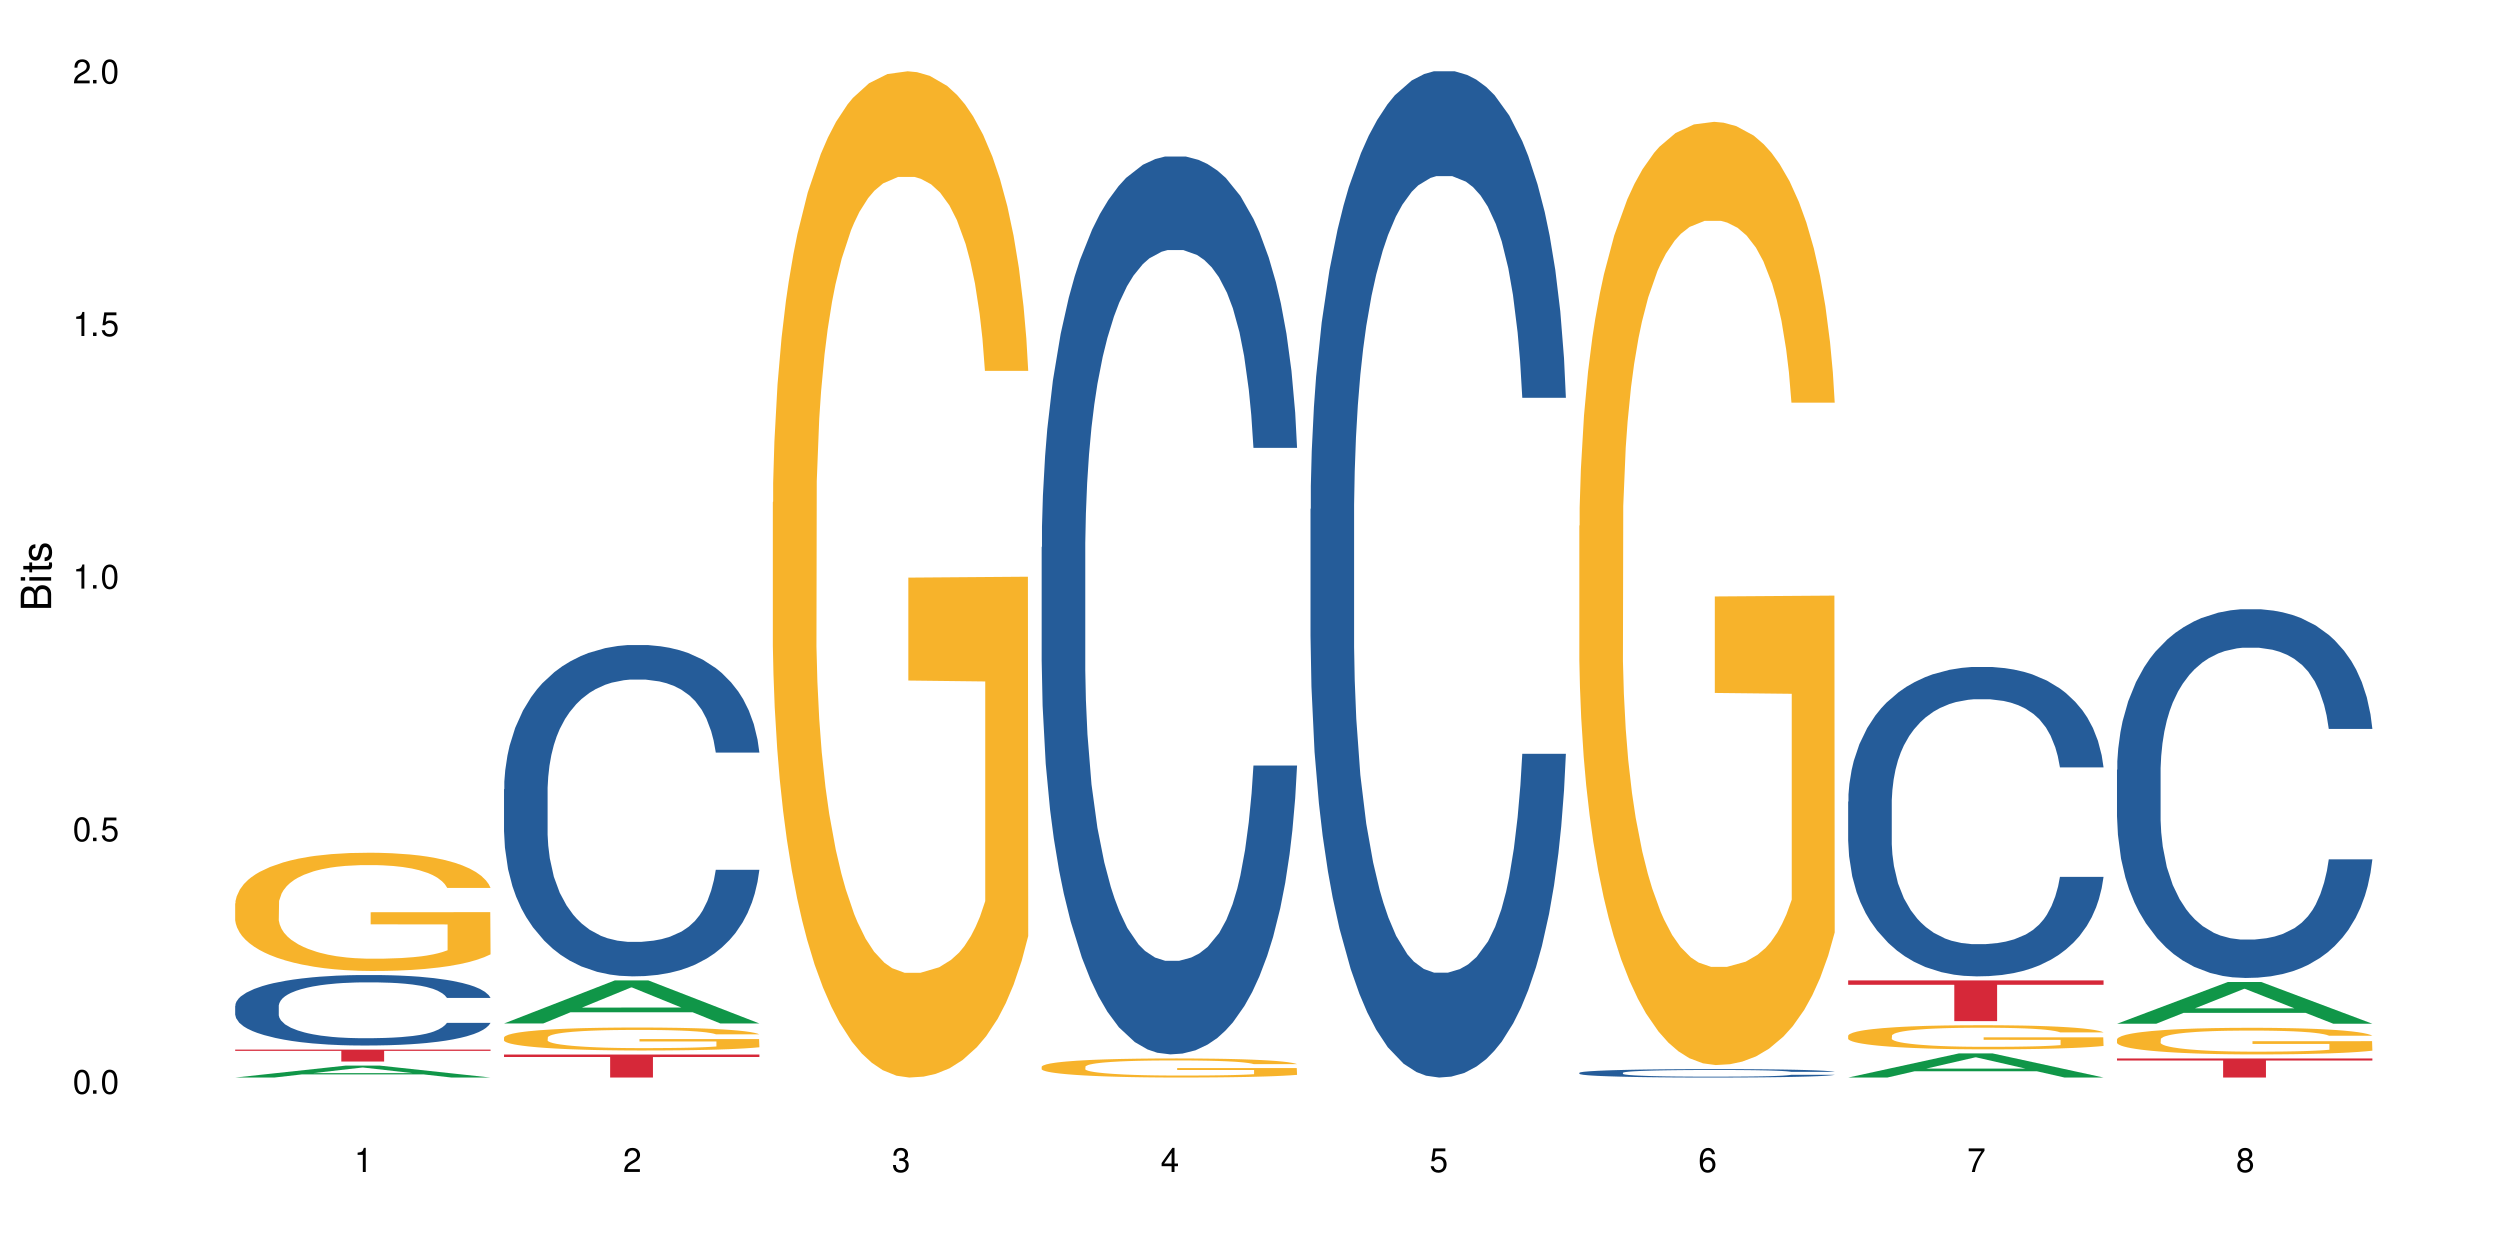
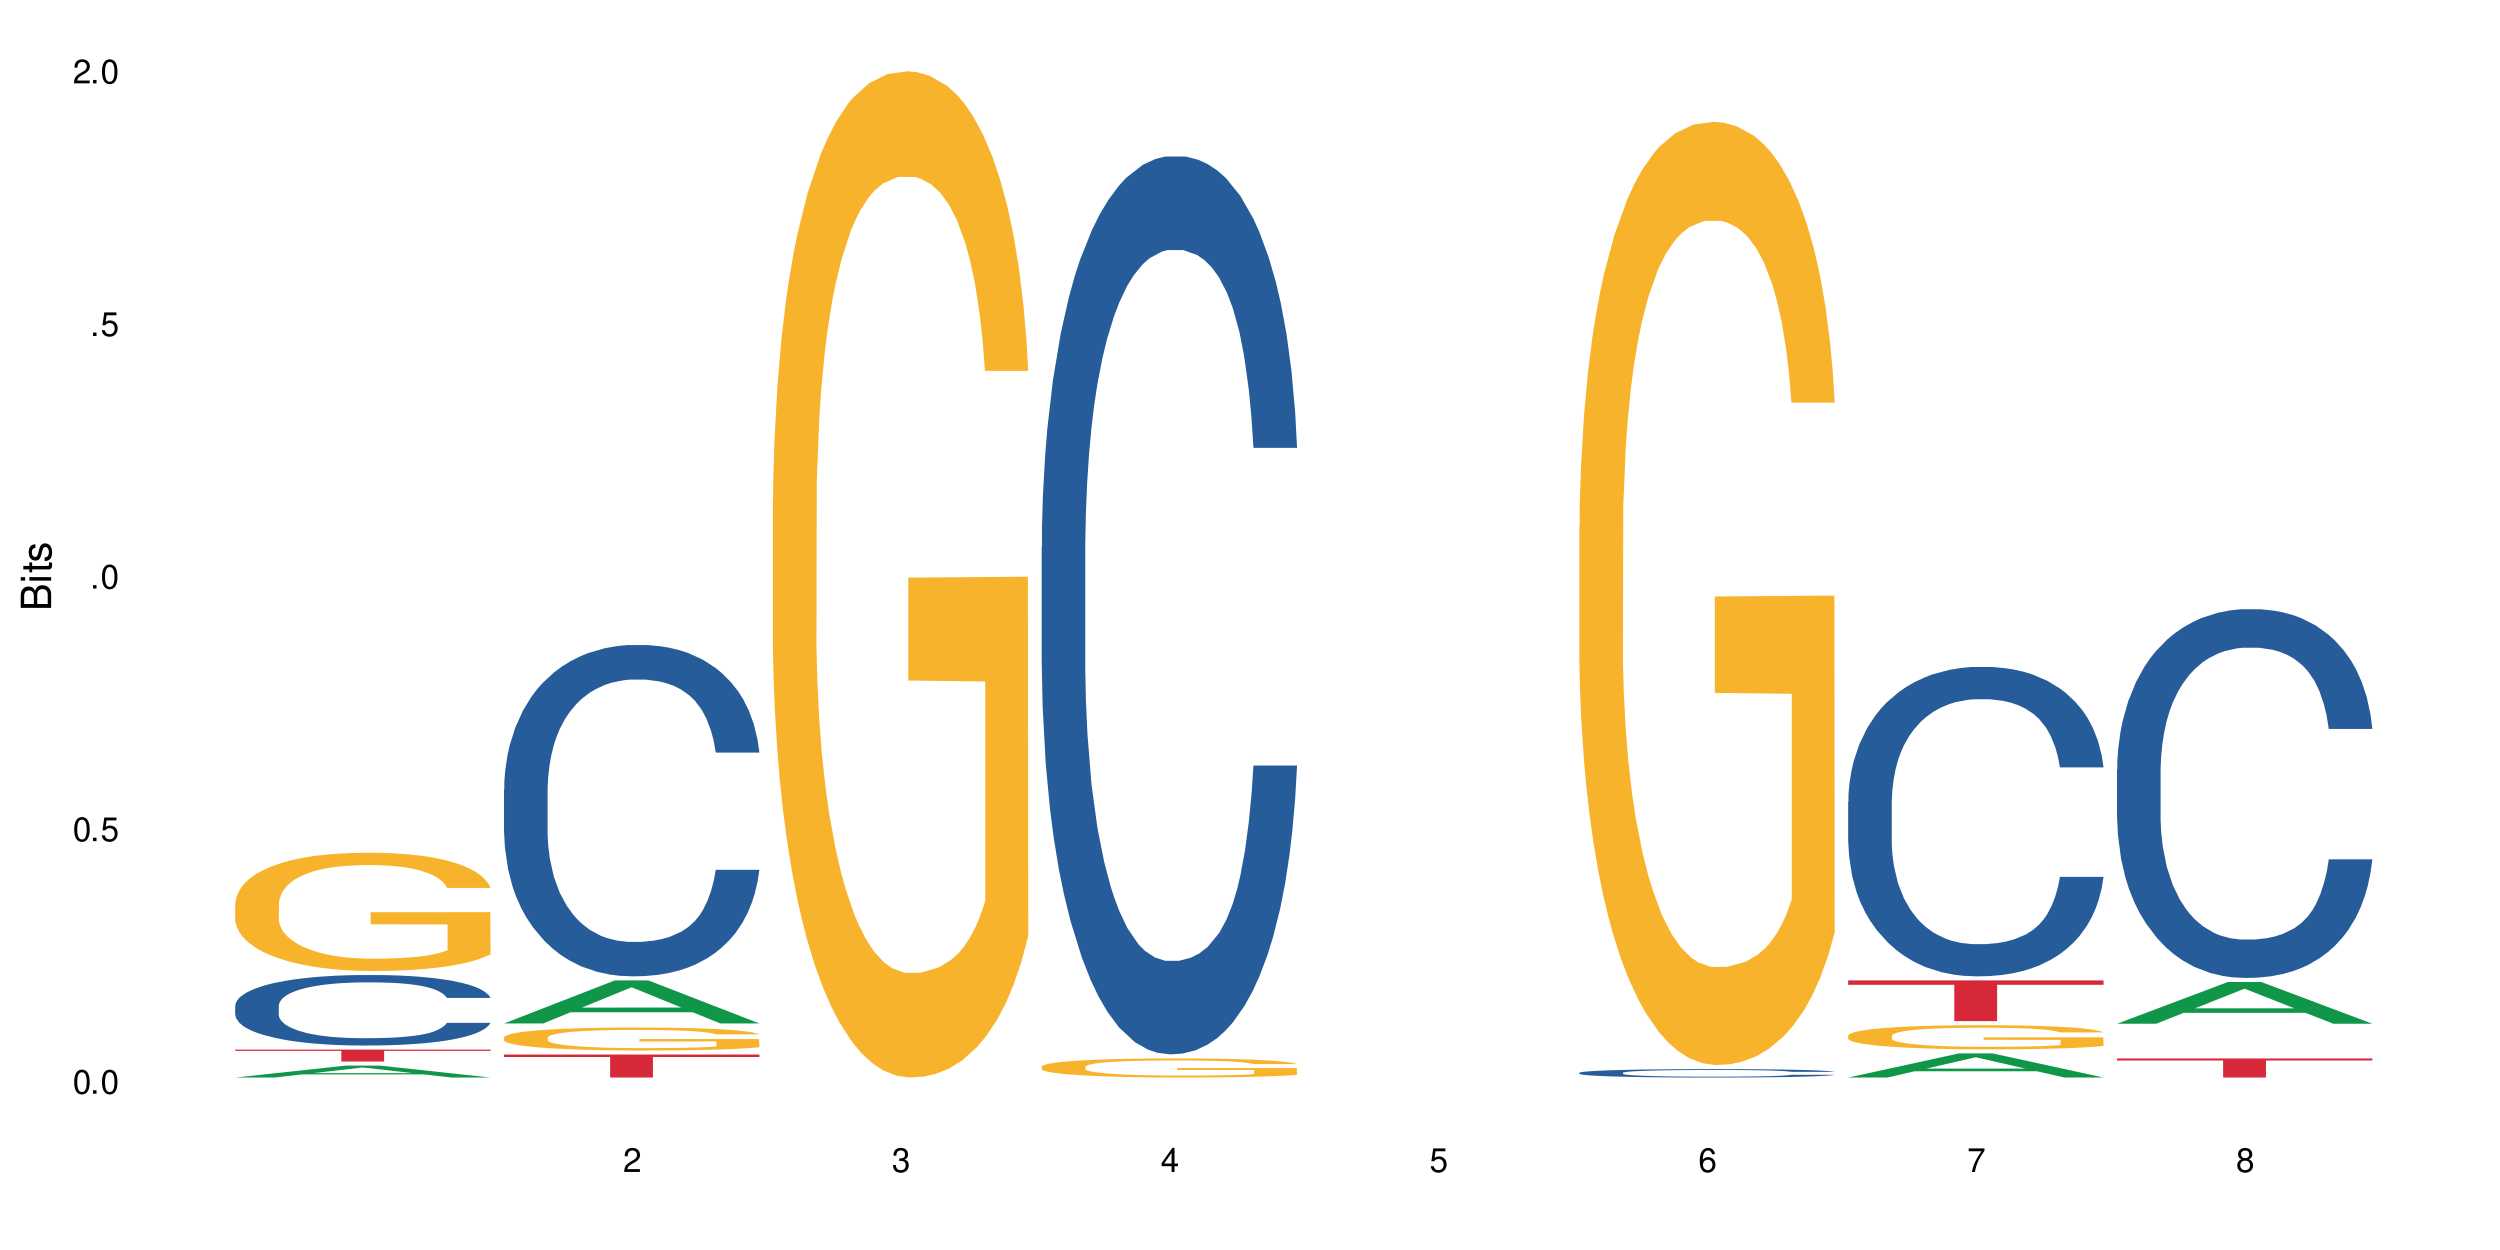
<svg xmlns="http://www.w3.org/2000/svg" xmlns:xlink="http://www.w3.org/1999/xlink" width="720" height="360" viewBox="0 0 720 360">
  <defs>
    <g>
      <g id="glyph-0-0">
</g>
      <g id="glyph-0-1">
        <path d="M 2.641 -6.938 C 2 -6.938 1.422 -6.656 1.078 -6.172 C 0.641 -5.562 0.406 -4.641 0.406 -3.359 C 0.406 -1.016 1.188 0.219 2.641 0.219 C 4.078 0.219 4.859 -1.016 4.859 -3.297 C 4.859 -4.641 4.656 -5.547 4.203 -6.172 C 3.844 -6.656 3.281 -6.938 2.641 -6.938 Z M 2.641 -6.188 C 3.547 -6.188 4 -5.25 4 -3.375 C 4 -1.406 3.562 -0.484 2.625 -0.484 C 1.734 -0.484 1.281 -1.438 1.281 -3.344 C 1.281 -5.25 1.734 -6.188 2.641 -6.188 Z M 2.641 -6.188 " />
      </g>
      <g id="glyph-0-2">
        <path d="M 1.828 -1 L 0.828 -1 L 0.828 0 L 1.828 0 Z M 1.828 -1 " />
      </g>
      <g id="glyph-0-3">
        <path d="M 4.562 -6.797 L 1.062 -6.797 L 0.547 -3.094 L 1.328 -3.094 C 1.719 -3.562 2.047 -3.734 2.578 -3.734 C 3.484 -3.734 4.062 -3.109 4.062 -2.094 C 4.062 -1.125 3.484 -0.531 2.578 -0.531 C 1.828 -0.531 1.375 -0.906 1.188 -1.672 L 0.328 -1.672 C 0.453 -1.109 0.547 -0.844 0.75 -0.594 C 1.125 -0.078 1.828 0.219 2.594 0.219 C 3.969 0.219 4.922 -0.781 4.922 -2.219 C 4.922 -3.562 4.031 -4.484 2.719 -4.484 C 2.25 -4.484 1.859 -4.359 1.469 -4.062 L 1.734 -5.969 L 4.562 -5.969 Z M 4.562 -6.797 " />
      </g>
      <g id="glyph-0-4">
-         <path d="M 2.484 -4.938 L 2.484 0 L 3.328 0 L 3.328 -6.938 L 2.766 -6.938 C 2.469 -5.875 2.281 -5.734 0.984 -5.562 L 0.984 -4.938 Z M 2.484 -4.938 " />
-       </g>
+         </g>
      <g id="glyph-0-5">
        <path d="M 4.859 -0.828 L 1.281 -0.828 C 1.359 -1.406 1.672 -1.781 2.5 -2.281 L 3.469 -2.828 C 4.406 -3.344 4.906 -4.062 4.906 -4.906 C 4.906 -5.484 4.672 -6.031 4.266 -6.406 C 3.859 -6.766 3.375 -6.938 2.719 -6.938 C 1.859 -6.938 1.219 -6.625 0.844 -6.031 C 0.609 -5.672 0.5 -5.234 0.484 -4.531 L 1.328 -4.531 C 1.359 -5.016 1.406 -5.281 1.531 -5.516 C 1.75 -5.938 2.188 -6.203 2.703 -6.203 C 3.469 -6.203 4.031 -5.641 4.031 -4.891 C 4.031 -4.344 3.719 -3.859 3.125 -3.516 L 2.234 -3 C 0.812 -2.172 0.406 -1.531 0.328 -0.016 L 4.859 -0.016 Z M 4.859 -0.828 " />
      </g>
      <g id="glyph-0-6">
        <path d="M 2.125 -3.188 L 2.578 -3.188 C 3.5 -3.188 3.984 -2.766 3.984 -1.922 C 3.984 -1.062 3.469 -0.531 2.594 -0.531 C 1.656 -0.531 1.203 -1 1.156 -2.016 L 0.312 -2.016 C 0.344 -1.453 0.438 -1.094 0.609 -0.781 C 0.953 -0.109 1.625 0.219 2.547 0.219 C 3.953 0.219 4.859 -0.625 4.859 -1.938 C 4.859 -2.828 4.516 -3.297 3.703 -3.594 C 4.344 -3.844 4.656 -4.328 4.656 -5.031 C 4.656 -6.219 3.875 -6.938 2.578 -6.938 C 1.203 -6.938 0.484 -6.172 0.453 -4.703 L 1.297 -4.703 C 1.312 -5.125 1.344 -5.359 1.453 -5.578 C 1.641 -5.969 2.062 -6.203 2.594 -6.203 C 3.344 -6.203 3.797 -5.75 3.797 -5 C 3.797 -4.516 3.609 -4.219 3.25 -4.047 C 3.016 -3.953 2.703 -3.922 2.125 -3.906 Z M 2.125 -3.188 " />
      </g>
      <g id="glyph-0-7">
        <path d="M 3.141 -1.672 L 3.141 0 L 3.984 0 L 3.984 -1.672 L 4.984 -1.672 L 4.984 -2.438 L 3.984 -2.438 L 3.984 -6.938 L 3.359 -6.938 L 0.266 -2.578 L 0.266 -1.672 Z M 3.141 -2.438 L 1 -2.438 L 3.141 -5.5 Z M 3.141 -2.438 " />
      </g>
      <g id="glyph-0-8">
        <path d="M 4.781 -5.125 C 4.609 -6.266 3.891 -6.938 2.844 -6.938 C 2.094 -6.938 1.422 -6.578 1.031 -5.953 C 0.594 -5.266 0.406 -4.422 0.406 -3.172 C 0.406 -2 0.578 -1.25 0.984 -0.641 C 1.359 -0.078 1.953 0.219 2.703 0.219 C 3.984 0.219 4.922 -0.75 4.922 -2.094 C 4.922 -3.375 4.062 -4.281 2.844 -4.281 C 2.172 -4.281 1.641 -4.031 1.281 -3.516 C 1.281 -5.234 1.828 -6.188 2.797 -6.188 C 3.391 -6.188 3.797 -5.797 3.938 -5.125 Z M 2.734 -3.531 C 3.547 -3.531 4.062 -2.953 4.062 -2.031 C 4.062 -1.156 3.484 -0.531 2.703 -0.531 C 1.922 -0.531 1.328 -1.188 1.328 -2.078 C 1.328 -2.938 1.906 -3.531 2.734 -3.531 Z M 2.734 -3.531 " />
      </g>
      <g id="glyph-0-9">
        <path d="M 4.984 -6.797 L 0.438 -6.797 L 0.438 -5.969 L 4.109 -5.969 C 2.5 -3.656 1.828 -2.234 1.328 0 L 2.219 0 C 2.594 -2.172 3.453 -4.047 4.984 -6.094 Z M 4.984 -6.797 " />
      </g>
      <g id="glyph-0-10">
        <path d="M 3.75 -3.656 C 4.469 -4.094 4.688 -4.438 4.688 -5.078 C 4.688 -6.172 3.844 -6.938 2.641 -6.938 C 1.438 -6.938 0.594 -6.172 0.594 -5.094 C 0.594 -4.438 0.812 -4.094 1.516 -3.656 C 0.734 -3.266 0.359 -2.703 0.359 -1.922 C 0.359 -0.656 1.281 0.219 2.641 0.219 C 3.984 0.219 4.922 -0.656 4.922 -1.922 C 4.922 -2.703 4.531 -3.266 3.75 -3.656 Z M 2.641 -6.188 C 3.359 -6.188 3.812 -5.75 3.812 -5.062 C 3.812 -4.406 3.344 -3.984 2.641 -3.984 C 1.922 -3.984 1.453 -4.406 1.453 -5.078 C 1.453 -5.75 1.922 -6.188 2.641 -6.188 Z M 2.641 -3.266 C 3.484 -3.266 4.062 -2.719 4.062 -1.906 C 4.062 -1.078 3.484 -0.531 2.625 -0.531 C 1.797 -0.531 1.219 -1.094 1.219 -1.906 C 1.219 -2.719 1.781 -3.266 2.641 -3.266 Z M 2.641 -3.266 " />
      </g>
      <g id="glyph-1-0">
</g>
      <g id="glyph-1-1">
        <path d="M 0 -0.953 L 0 -4.891 C 0 -5.719 -0.234 -6.344 -0.734 -6.797 C -1.188 -7.234 -1.812 -7.469 -2.5 -7.469 C -3.547 -7.469 -4.188 -7 -4.625 -5.875 C -4.984 -6.688 -5.625 -7.094 -6.531 -7.094 C -7.172 -7.094 -7.734 -6.859 -8.141 -6.391 C -8.562 -5.922 -8.75 -5.344 -8.75 -4.5 L -8.75 -0.953 Z M -4.984 -2.062 L -7.766 -2.062 L -7.766 -4.219 C -7.766 -4.844 -7.688 -5.203 -7.453 -5.5 C -7.219 -5.812 -6.859 -5.969 -6.375 -5.969 C -5.891 -5.969 -5.531 -5.812 -5.297 -5.5 C -5.062 -5.203 -4.984 -4.844 -4.984 -4.219 Z M -0.984 -2.062 L -4 -2.062 L -4 -4.781 C -4 -5.766 -3.438 -6.359 -2.484 -6.359 C -1.547 -6.359 -0.984 -5.766 -0.984 -4.781 Z M -0.984 -2.062 " />
      </g>
      <g id="glyph-1-2">
        <path d="M -6.281 -1.797 L -6.281 -0.797 L 0 -0.797 L 0 -1.797 Z M -8.75 -1.797 L -8.75 -0.797 L -7.484 -0.797 L -7.484 -1.797 Z M -8.75 -1.797 " />
      </g>
      <g id="glyph-1-3">
        <path d="M -6.281 -3.047 L -6.281 -2.016 L -8.016 -2.016 L -8.016 -1.016 L -6.281 -1.016 L -6.281 -0.172 L -5.469 -0.172 L -5.469 -1.016 L -0.719 -1.016 C -0.078 -1.016 0.281 -1.453 0.281 -2.234 C 0.281 -2.5 0.25 -2.719 0.188 -3.047 L -0.641 -3.047 C -0.609 -2.906 -0.594 -2.766 -0.594 -2.562 C -0.594 -2.141 -0.719 -2.016 -1.156 -2.016 L -5.469 -2.016 L -5.469 -3.047 Z M -6.281 -3.047 " />
      </g>
      <g id="glyph-1-4">
        <path d="M -4.531 -5.25 C -5.766 -5.25 -6.469 -4.422 -6.469 -2.969 C -6.469 -1.516 -5.719 -0.562 -4.547 -0.562 C -3.562 -0.562 -3.094 -1.062 -2.734 -2.562 L -2.516 -3.484 C -2.344 -4.188 -2.094 -4.469 -1.641 -4.469 C -1.047 -4.469 -0.641 -3.875 -0.641 -3 C -0.641 -2.453 -0.797 -2 -1.062 -1.75 C -1.25 -1.594 -1.422 -1.531 -1.875 -1.469 L -1.875 -0.406 C -0.422 -0.453 0.281 -1.266 0.281 -2.922 C 0.281 -4.5 -0.5 -5.516 -1.719 -5.516 C -2.656 -5.516 -3.172 -4.984 -3.469 -3.734 L -3.703 -2.766 C -3.891 -1.953 -4.156 -1.609 -4.594 -1.609 C -5.188 -1.609 -5.547 -2.125 -5.547 -2.938 C -5.547 -3.75 -5.203 -4.172 -4.531 -4.203 Z M -4.531 -5.25 " />
      </g>
    </g>
  </defs>
  <rect x="-72" y="-36" width="864" height="432" fill="rgb(100%, 100%, 100%)" fill-opacity="1" />
  <path fill-rule="nonzero" fill="rgb(6.275%, 58.824%, 28.235%)" fill-opacity="1" d="M 67.73 310.328 L 67.809 310.324 L 99.637 306.887 L 109.301 306.887 L 141.281 310.332 L 130.047 310.332 L 122.031 309.434 L 86.906 309.434 L 79.047 310.328 L 67.73 310.328 L 90.285 309.062 L 118.809 309.059 L 104.586 307.449 L 104.43 307.445 L 104.27 307.457 L 90.207 309.059 L 90.285 309.062 Z M 67.73 310.328 " />
  <path fill-rule="nonzero" fill="rgb(14.51%, 36.078%, 60%)" fill-opacity="1" d="M 67.73 289.645 L 67.82 289.625 L 67.82 289.18 L 68.09 288.477 L 68.719 287.586 L 69.344 286.973 L 70.961 285.879 L 73.203 284.82 L 75.535 284.004 L 77.238 283.52 L 78.766 283.148 L 82.262 282.465 L 84.504 282.109 L 86.926 281.797 L 89.887 281.48 L 92.039 281.293 L 96.883 280.996 L 100.469 280.867 L 103.25 280.812 L 109.262 280.812 L 112.848 280.887 L 115.449 280.98 L 118.32 281.129 L 120.742 281.293 L 124.957 281.703 L 128.727 282.223 L 130.43 282.52 L 133.121 283.094 L 135.184 283.652 L 136.617 284.133 L 138.234 284.82 L 139.668 285.656 L 140.746 286.602 L 141.281 287.398 L 128.727 287.398 L 128.098 286.656 L 127.379 286.082 L 126.035 285.32 L 124.688 284.781 L 122.805 284.246 L 121.102 283.891 L 118.77 283.539 L 116.707 283.316 L 114.555 283.148 L 112.488 283.039 L 108.543 282.926 L 103.969 282.926 L 102.266 282.965 L 98.766 283.113 L 96.883 283.242 L 94.191 283.504 L 92.309 283.742 L 90.066 284.113 L 88.539 284.43 L 86.656 284.914 L 85.312 285.34 L 83.785 285.953 L 82.891 286.418 L 82.082 286.938 L 81.363 287.547 L 80.828 288.199 L 80.469 288.883 L 80.289 289.551 L 80.289 292.43 L 80.469 293.098 L 80.918 293.875 L 82.082 295.008 L 83.785 295.992 L 85.762 296.77 L 87.645 297.328 L 88.719 297.59 L 90.156 297.887 L 92.398 298.258 L 95.629 298.629 L 97.512 298.777 L 100.383 298.926 L 103.34 299 L 107.289 299 L 110.785 298.926 L 113.117 298.832 L 115.539 298.684 L 118.859 298.367 L 120.922 298.07 L 122.715 297.719 L 124.062 297.363 L 124.957 297.066 L 126.305 296.492 L 127.379 295.863 L 128.188 295.211 L 128.727 294.582 L 141.281 294.582 L 140.746 295.324 L 139.938 296.047 L 139.129 296.586 L 137.875 297.234 L 136.441 297.812 L 134.375 298.461 L 132.672 298.887 L 130.43 299.352 L 128.367 299.703 L 126.125 300.02 L 122.805 300.391 L 120.652 300.574 L 118.32 300.742 L 115.539 300.891 L 112.043 301.02 L 108.273 301.094 L 104.777 301.113 L 101.008 301.078 L 98.227 301.004 L 94.551 300.836 L 89.977 300.5 L 86.656 300.148 L 84.055 299.797 L 81.812 299.426 L 79.301 298.926 L 76.074 298.109 L 74.098 297.477 L 72.754 296.957 L 71.23 296.234 L 70.152 295.582 L 68.898 294.543 L 68 293.227 L 67.73 292.207 Z M 67.73 289.645 " />
  <path fill-rule="nonzero" fill="rgb(96.863%, 70.196%, 16.863%)" fill-opacity="1" d="M 67.73 260.172 L 67.82 260.141 L 67.82 259.52 L 68.18 258.121 L 69.078 256.191 L 70.242 254.605 L 71.5 253.359 L 72.305 252.707 L 73.652 251.773 L 74.816 251.09 L 77.777 249.691 L 81.543 248.383 L 83.609 247.824 L 85.941 247.293 L 89.258 246.703 L 90.785 246.484 L 95.449 245.988 L 100.738 245.676 L 106.57 245.582 L 109.262 245.613 L 112.938 245.738 L 117.961 246.082 L 120.832 246.391 L 123.074 246.703 L 125.406 247.109 L 128.277 247.73 L 130.969 248.477 L 133.121 249.223 L 135.273 250.156 L 137.066 251.152 L 138.594 252.242 L 139.938 253.547 L 140.746 254.637 L 141.281 255.727 L 128.816 255.727 L 128.098 254.637 L 127.289 253.797 L 125.945 252.77 L 124.598 252.023 L 123.254 251.434 L 120.742 250.625 L 118.59 250.125 L 115.898 249.691 L 113.297 249.41 L 110.336 249.223 L 108.543 249.16 L 103.789 249.16 L 99.484 249.379 L 96.973 249.629 L 95.18 249.875 L 92.668 250.344 L 91.141 250.715 L 90.246 250.965 L 87.555 251.93 L 85.762 252.801 L 84.773 253.391 L 83.52 254.324 L 82.621 255.164 L 81.633 256.41 L 81.098 257.344 L 80.379 259.457 L 80.289 265.059 L 80.559 266.238 L 81.098 267.516 L 81.812 268.637 L 82.891 269.816 L 83.965 270.719 L 85.852 271.934 L 87.465 272.742 L 88.719 273.27 L 91.141 274.109 L 92.129 274.391 L 94.461 274.949 L 96.883 275.387 L 99.844 275.758 L 102.086 275.945 L 105.672 276.102 L 110.246 276.102 L 115.629 275.914 L 119.039 275.664 L 121.371 275.418 L 122.895 275.199 L 124.777 274.855 L 126.125 274.547 L 127.379 274.203 L 128.906 273.676 L 128.906 266.238 L 106.75 266.207 L 106.75 262.723 L 141.195 262.695 L 141.281 274.855 L 139.398 275.695 L 137.066 276.504 L 134.824 277.129 L 132.492 277.656 L 129.176 278.246 L 126.484 278.621 L 122.355 279.059 L 118.59 279.336 L 114.645 279.523 L 111.145 279.617 L 107.02 279.648 L 103.34 279.586 L 99.395 279.398 L 96.254 279.148 L 93.383 278.84 L 90.516 278.434 L 86.926 277.781 L 84.594 277.254 L 82.172 276.598 L 79.75 275.82 L 77.598 274.98 L 76.164 274.328 L 74.727 273.582 L 73.203 272.648 L 71.766 271.59 L 70.691 270.625 L 69.703 269.539 L 68.988 268.512 L 68.27 267.109 L 67.91 265.992 L 67.73 265.027 Z M 67.73 260.172 " />
  <path fill-rule="nonzero" fill="rgb(83.922%, 15.686%, 22.353%)" fill-opacity="1" d="M 67.73 302.277 L 141.281 302.277 L 141.281 302.648 L 110.629 302.648 L 110.629 305.723 L 98.297 305.723 L 98.297 302.652 L 98.117 302.648 L 67.73 302.648 Z M 67.73 302.277 " />
  <path fill-rule="nonzero" fill="rgb(6.275%, 58.824%, 28.235%)" fill-opacity="1" d="M 145.156 294.75 L 145.234 294.738 L 177.059 282.359 L 186.723 282.359 L 218.707 294.762 L 207.469 294.762 L 199.453 291.523 L 164.328 291.523 L 156.469 294.75 L 145.156 294.75 L 167.707 290.184 L 196.23 290.172 L 182.008 284.387 L 181.852 284.375 L 181.695 284.41 L 167.629 290.172 L 167.707 290.184 Z M 145.156 294.75 " />
  <path fill-rule="nonzero" fill="rgb(14.51%, 36.078%, 60%)" fill-opacity="1" d="M 145.156 227.301 L 145.242 227.211 L 145.242 225.121 L 145.512 221.805 L 146.141 217.621 L 146.77 214.742 L 148.383 209.598 L 150.625 204.625 L 152.957 200.789 L 154.664 198.52 L 156.188 196.777 L 159.684 193.547 L 161.93 191.891 L 164.352 190.41 L 167.309 188.926 L 169.461 188.055 L 174.305 186.66 L 177.895 186.047 L 180.676 185.785 L 186.684 185.785 L 190.273 186.137 L 192.875 186.57 L 195.742 187.27 L 198.164 188.055 L 202.383 189.973 L 206.148 192.414 L 207.852 193.809 L 210.543 196.516 L 212.605 199.129 L 214.043 201.398 L 215.656 204.625 L 217.094 208.551 L 218.168 212.996 L 218.707 216.746 L 206.148 216.746 L 205.52 213.258 L 204.805 210.555 L 203.457 206.98 L 202.113 204.449 L 200.23 201.922 L 198.523 200.266 L 196.191 198.605 L 194.129 197.562 L 191.977 196.777 L 189.914 196.254 L 185.969 195.73 L 181.391 195.73 L 179.688 195.902 L 176.191 196.602 L 174.305 197.211 L 171.613 198.434 L 169.73 199.566 L 167.488 201.312 L 165.965 202.793 L 164.082 205.062 L 162.734 207.066 L 161.211 209.945 L 160.312 212.125 L 159.508 214.566 L 158.789 217.445 L 158.25 220.496 L 157.891 223.723 L 157.711 226.863 L 157.711 240.383 L 157.891 243.52 L 158.34 247.184 L 159.508 252.504 L 161.211 257.125 L 163.184 260.789 L 165.066 263.406 L 166.145 264.625 L 167.578 266.023 L 169.82 267.766 L 173.051 269.512 L 174.934 270.207 L 177.805 270.906 L 180.766 271.254 L 184.711 271.254 L 188.211 270.906 L 190.543 270.469 L 192.965 269.773 L 196.281 268.289 L 198.344 266.895 L 200.141 265.238 L 201.484 263.582 L 202.383 262.184 L 203.727 259.48 L 204.805 256.516 L 205.609 253.465 L 206.148 250.5 L 218.707 250.5 L 218.168 253.988 L 217.359 257.387 L 216.555 259.918 L 215.297 262.969 L 213.863 265.672 L 211.801 268.727 L 210.094 270.73 L 207.852 272.91 L 205.789 274.57 L 203.547 276.051 L 200.23 277.797 L 198.074 278.668 L 195.742 279.453 L 192.965 280.152 L 189.465 280.762 L 185.699 281.109 L 182.199 281.195 L 178.434 281.023 L 175.652 280.672 L 171.973 279.891 L 167.398 278.32 L 164.082 276.66 L 161.48 275.004 L 159.238 273.262 L 156.727 270.906 L 153.496 267.07 L 151.523 264.102 L 150.176 261.66 L 148.652 258.262 L 147.574 255.207 L 146.32 250.324 L 145.422 244.133 L 145.156 239.336 Z M 145.156 227.301 " />
  <path fill-rule="nonzero" fill="rgb(96.863%, 70.196%, 16.863%)" fill-opacity="1" d="M 145.156 298.762 L 145.242 298.754 L 145.242 298.633 L 145.602 298.359 L 146.5 297.984 L 147.664 297.68 L 148.922 297.438 L 149.73 297.309 L 151.074 297.129 L 152.242 296.996 L 155.199 296.723 L 158.969 296.469 L 161.031 296.359 L 163.363 296.258 L 166.684 296.141 L 168.207 296.098 L 172.871 296.004 L 178.164 295.941 L 183.992 295.926 L 186.684 295.93 L 190.363 295.953 L 195.387 296.02 L 198.254 296.082 L 200.496 296.141 L 202.828 296.219 L 205.699 296.34 L 208.391 296.488 L 210.543 296.633 L 212.695 296.812 L 214.492 297.008 L 216.016 297.219 L 217.359 297.473 L 218.168 297.684 L 218.707 297.895 L 206.238 297.895 L 205.52 297.684 L 204.715 297.52 L 203.367 297.32 L 202.023 297.176 L 200.676 297.062 L 198.164 296.902 L 196.012 296.809 L 193.32 296.723 L 190.723 296.668 L 187.762 296.633 L 185.969 296.621 L 181.211 296.621 L 176.906 296.66 L 174.395 296.711 L 172.602 296.758 L 170.09 296.848 L 168.566 296.922 L 167.668 296.969 L 164.977 297.156 L 163.184 297.328 L 162.195 297.441 L 160.941 297.625 L 160.043 297.785 L 159.059 298.027 L 158.52 298.211 L 157.801 298.621 L 157.711 299.711 L 157.98 299.941 L 158.52 300.188 L 159.238 300.406 L 160.312 300.637 L 161.391 300.809 L 163.273 301.047 L 164.887 301.203 L 166.145 301.305 L 168.566 301.469 L 169.551 301.523 L 171.883 301.633 L 174.305 301.719 L 177.266 301.789 L 179.508 301.828 L 183.098 301.855 L 187.672 301.855 L 193.055 301.82 L 196.461 301.773 L 198.793 301.723 L 200.32 301.68 L 202.203 301.613 L 203.547 301.555 L 204.805 301.488 L 206.328 301.387 L 206.328 299.941 L 184.172 299.934 L 184.172 299.258 L 218.617 299.25 L 218.707 301.613 L 216.824 301.777 L 214.492 301.934 L 212.25 302.055 L 209.918 302.16 L 206.598 302.273 L 203.906 302.348 L 199.781 302.43 L 196.012 302.484 L 192.066 302.523 L 188.566 302.539 L 184.441 302.547 L 180.766 302.535 L 176.816 302.496 L 173.68 302.449 L 170.809 302.391 L 167.938 302.309 L 164.352 302.184 L 162.016 302.082 L 159.594 301.953 L 157.172 301.801 L 155.02 301.641 L 153.586 301.512 L 152.152 301.367 L 150.625 301.184 L 149.191 300.98 L 148.113 300.793 L 147.129 300.582 L 146.41 300.383 L 145.691 300.109 L 145.332 299.891 L 145.156 299.703 Z M 145.156 298.762 " />
  <path fill-rule="nonzero" fill="rgb(83.922%, 15.686%, 22.353%)" fill-opacity="1" d="M 145.156 303.711 L 218.707 303.711 L 218.707 304.418 L 188.051 304.426 L 188.051 310.332 L 175.719 310.332 L 175.719 304.43 L 175.539 304.418 L 145.156 304.418 Z M 145.156 303.711 " />
  <path fill-rule="nonzero" fill="rgb(96.863%, 70.196%, 16.863%)" fill-opacity="1" d="M 222.578 144.652 L 222.668 144.387 L 222.668 139.094 L 223.027 127.184 L 223.922 110.777 L 225.09 97.277 L 226.344 86.691 L 227.152 81.133 L 228.496 73.195 L 229.664 67.371 L 232.625 55.461 L 236.391 44.348 L 238.453 39.582 L 240.785 35.082 L 244.105 30.055 L 245.629 28.203 L 250.293 23.965 L 255.586 21.32 L 261.418 20.527 L 264.109 20.789 L 267.785 21.848 L 272.809 24.762 L 275.68 27.406 L 277.922 30.055 L 280.254 33.496 L 283.125 38.789 L 285.816 45.141 L 287.969 51.492 L 290.121 59.43 L 291.914 67.902 L 293.438 77.164 L 294.785 88.281 L 295.59 97.543 L 296.129 106.805 L 283.66 106.805 L 282.945 97.543 L 282.137 90.398 L 280.793 81.664 L 279.445 75.312 L 278.102 70.281 L 275.59 63.402 L 273.438 59.168 L 270.746 55.461 L 268.145 53.078 L 265.184 51.492 L 263.391 50.961 L 258.637 50.961 L 254.332 52.816 L 251.82 54.934 L 250.023 57.051 L 247.512 61.02 L 245.988 64.195 L 245.094 66.312 L 242.402 74.516 L 240.605 81.93 L 239.621 86.957 L 238.363 94.898 L 237.469 102.043 L 236.48 112.629 L 235.941 120.57 L 235.227 138.566 L 235.137 186.207 L 235.406 196.262 L 235.941 207.113 L 236.66 216.641 L 237.738 226.699 L 238.812 234.375 L 240.695 244.695 L 242.312 251.578 L 243.566 256.078 L 245.988 263.223 L 246.977 265.605 L 249.309 270.367 L 251.73 274.074 L 254.691 277.25 L 256.934 278.836 L 260.52 280.16 L 265.094 280.16 L 270.477 278.574 L 273.887 276.457 L 276.219 274.34 L 277.742 272.484 L 279.625 269.574 L 280.973 266.926 L 282.227 264.016 L 283.75 259.516 L 283.75 196.262 L 261.598 195.996 L 261.598 166.355 L 296.039 166.09 L 296.129 269.574 L 294.246 276.719 L 291.914 283.602 L 289.672 288.895 L 287.34 293.395 L 284.02 298.422 L 281.328 301.598 L 277.203 305.305 L 273.438 307.688 L 269.488 309.273 L 265.992 310.066 L 261.867 310.332 L 258.188 309.805 L 254.242 308.215 L 251.102 306.098 L 248.23 303.453 L 245.359 300.012 L 241.773 294.453 L 239.441 289.953 L 237.02 284.395 L 234.598 277.777 L 232.445 270.633 L 231.008 265.074 L 229.574 258.723 L 228.051 250.781 L 226.613 241.785 L 225.539 233.578 L 224.551 224.316 L 223.832 215.582 L 223.117 203.672 L 222.758 194.145 L 222.578 185.941 Z M 222.578 144.652 " />
  <path fill-rule="nonzero" fill="rgb(14.51%, 36.078%, 60%)" fill-opacity="1" d="M 300 157.594 L 300.09 157.355 L 300.09 151.684 L 300.359 142.703 L 300.988 131.355 L 301.617 123.555 L 303.23 109.609 L 305.473 96.137 L 307.805 85.738 L 309.508 79.594 L 311.035 74.863 L 314.531 66.121 L 316.773 61.629 L 319.195 57.609 L 322.156 53.594 L 324.309 51.227 L 329.152 47.445 L 332.742 45.793 L 335.52 45.082 L 341.531 45.082 L 345.117 46.027 L 347.719 47.211 L 350.59 49.102 L 353.012 51.227 L 357.227 56.43 L 360.996 63.047 L 362.699 66.828 L 365.391 74.156 L 367.453 81.246 L 368.891 87.391 L 370.504 96.137 L 371.938 106.773 L 373.016 118.828 L 373.555 128.992 L 360.996 128.992 L 360.367 119.539 L 359.648 112.211 L 358.305 102.52 L 356.961 95.664 L 355.074 88.809 L 353.371 84.32 L 351.039 79.828 L 348.977 76.992 L 346.824 74.863 L 344.762 73.445 L 340.812 72.027 L 336.238 72.027 L 334.535 72.5 L 331.035 74.391 L 329.152 76.047 L 326.461 79.355 L 324.578 82.43 L 322.336 87.156 L 320.812 91.176 L 318.926 97.32 L 317.582 102.754 L 316.059 110.555 L 315.16 116.465 L 314.352 123.082 L 313.637 130.883 L 313.098 139.156 L 312.738 147.902 L 312.559 156.41 L 312.559 193.047 L 312.738 201.555 L 313.188 211.484 L 314.352 225.902 L 316.059 238.43 L 318.031 248.355 L 319.914 255.445 L 320.992 258.758 L 322.426 262.539 L 324.668 267.266 L 327.898 271.992 L 329.781 273.883 L 332.652 275.773 L 335.609 276.719 L 339.559 276.719 L 343.055 275.773 L 345.387 274.594 L 347.809 272.703 L 351.129 268.684 L 353.191 264.902 L 354.984 260.41 L 356.332 255.918 L 357.227 252.137 L 358.574 244.812 L 359.648 236.773 L 360.457 228.5 L 360.996 220.465 L 373.555 220.465 L 373.016 229.918 L 372.207 239.137 L 371.402 245.992 L 370.145 254.266 L 368.711 261.594 L 366.645 269.867 L 364.941 275.301 L 362.699 281.211 L 360.637 285.703 L 358.395 289.719 L 355.074 294.445 L 352.922 296.812 L 350.59 298.938 L 347.809 300.828 L 344.312 302.484 L 340.543 303.43 L 337.047 303.664 L 333.277 303.191 L 330.5 302.246 L 326.82 300.121 L 322.246 295.867 L 318.926 291.375 L 316.324 286.883 L 314.082 282.156 L 311.57 275.773 L 308.344 265.375 L 306.371 257.34 L 305.023 250.719 L 303.5 241.5 L 302.422 233.23 L 301.168 219.992 L 300.27 203.211 L 300 190.211 Z M 300 157.594 " />
  <path fill-rule="nonzero" fill="rgb(96.863%, 70.196%, 16.863%)" fill-opacity="1" d="M 300 307.188 L 300.09 307.18 L 300.09 307.082 L 300.449 306.855 L 301.348 306.543 L 302.512 306.285 L 303.77 306.086 L 304.574 305.98 L 305.922 305.828 L 307.086 305.719 L 310.047 305.492 L 313.816 305.281 L 315.879 305.191 L 318.211 305.105 L 321.527 305.012 L 323.055 304.977 L 327.719 304.895 L 333.012 304.844 L 338.84 304.828 L 341.531 304.836 L 345.207 304.855 L 350.23 304.91 L 353.102 304.961 L 355.344 305.012 L 357.676 305.074 L 360.547 305.176 L 363.238 305.297 L 365.391 305.418 L 367.543 305.566 L 369.336 305.73 L 370.863 305.906 L 372.207 306.117 L 373.016 306.293 L 373.555 306.469 L 361.086 306.469 L 360.367 306.293 L 359.559 306.156 L 358.215 305.992 L 356.871 305.871 L 355.523 305.773 L 353.012 305.645 L 350.859 305.562 L 348.168 305.492 L 345.566 305.449 L 342.609 305.418 L 340.812 305.406 L 336.059 305.406 L 331.754 305.441 L 329.242 305.484 L 327.449 305.523 L 324.938 305.598 L 323.414 305.66 L 322.516 305.699 L 319.824 305.855 L 318.031 305.996 L 317.043 306.09 L 315.789 306.242 L 314.891 306.379 L 313.902 306.578 L 313.367 306.73 L 312.648 307.07 L 312.559 307.977 L 312.828 308.168 L 313.367 308.371 L 314.082 308.555 L 315.16 308.746 L 316.234 308.891 L 318.121 309.086 L 319.734 309.215 L 320.992 309.301 L 323.414 309.438 L 324.398 309.484 L 326.73 309.574 L 329.152 309.645 L 332.113 309.703 L 334.355 309.734 L 337.941 309.758 L 342.52 309.758 L 347.898 309.73 L 351.309 309.688 L 353.641 309.648 L 355.164 309.613 L 357.047 309.559 L 358.395 309.508 L 359.648 309.453 L 361.176 309.367 L 361.176 308.168 L 339.02 308.16 L 339.02 307.598 L 373.465 307.594 L 373.555 309.559 L 371.668 309.695 L 369.336 309.824 L 367.094 309.926 L 364.762 310.012 L 361.445 310.105 L 358.754 310.168 L 354.629 310.238 L 350.859 310.281 L 346.914 310.312 L 343.414 310.328 L 339.289 310.332 L 335.609 310.324 L 331.664 310.293 L 328.523 310.254 L 325.656 310.203 L 322.785 310.137 L 319.195 310.031 L 316.863 309.945 L 314.441 309.84 L 312.02 309.715 L 309.867 309.578 L 308.434 309.473 L 306.996 309.352 L 305.473 309.203 L 304.039 309.031 L 302.961 308.875 L 301.973 308.699 L 301.258 308.535 L 300.539 308.309 L 300.18 308.125 L 300 307.969 Z M 300 307.188 " />
-   <path fill-rule="nonzero" fill="rgb(14.51%, 36.078%, 60%)" fill-opacity="1" d="M 377.426 146.621 L 377.516 146.355 L 377.516 140 L 377.781 129.934 L 378.41 117.215 L 379.039 108.477 L 380.652 92.844 L 382.895 77.746 L 385.227 66.09 L 386.934 59.203 L 388.457 53.902 L 391.957 44.102 L 394.199 39.07 L 396.621 34.566 L 399.578 30.062 L 401.734 27.414 L 406.574 23.176 L 410.164 21.32 L 412.945 20.527 L 418.953 20.527 L 422.543 21.586 L 425.145 22.91 L 428.016 25.031 L 430.438 27.414 L 434.652 33.242 L 438.418 40.66 L 440.125 44.898 L 442.812 53.109 L 444.879 61.055 L 446.312 67.945 L 447.926 77.746 L 449.363 89.668 L 450.438 103.176 L 450.977 114.566 L 438.418 114.566 L 437.789 103.973 L 437.074 95.758 L 435.727 84.898 L 434.383 77.215 L 432.5 69.535 L 430.793 64.5 L 428.461 59.469 L 426.398 56.289 L 424.246 53.902 L 422.184 52.316 L 418.238 50.727 L 413.664 50.727 L 411.957 51.254 L 408.461 53.375 L 406.574 55.23 L 403.887 58.938 L 402 62.383 L 399.758 67.68 L 398.234 72.184 L 396.352 79.07 L 395.004 85.164 L 393.48 93.906 L 392.582 100.527 L 391.777 107.945 L 391.059 116.688 L 390.52 125.957 L 390.16 135.762 L 389.98 145.297 L 389.98 186.355 L 390.16 195.895 L 390.609 207.02 L 391.777 223.18 L 393.48 237.219 L 395.453 248.344 L 397.336 256.293 L 398.414 260 L 399.848 264.238 L 402.09 269.535 L 405.32 274.836 L 407.203 276.953 L 410.074 279.074 L 413.035 280.133 L 416.98 280.133 L 420.48 279.074 L 422.812 277.75 L 425.234 275.629 L 428.551 271.125 L 430.613 266.887 L 432.41 261.855 L 433.754 256.82 L 434.652 252.582 L 435.996 244.371 L 437.074 235.363 L 437.879 226.094 L 438.418 217.086 L 450.977 217.086 L 450.438 227.684 L 449.633 238.012 L 448.824 245.695 L 447.566 254.969 L 446.133 263.18 L 444.07 272.449 L 442.367 278.543 L 440.125 285.168 L 438.059 290.199 L 435.816 294.703 L 432.5 300 L 430.348 302.648 L 428.016 305.035 L 425.234 307.152 L 421.734 309.008 L 417.969 310.066 L 414.469 310.332 L 410.703 309.801 L 407.922 308.742 L 404.242 306.359 L 399.668 301.59 L 396.352 296.559 L 393.75 291.523 L 391.508 286.227 L 388.996 279.074 L 385.766 267.418 L 383.793 258.41 L 382.449 250.992 L 380.922 240.664 L 379.848 231.391 L 378.59 216.555 L 377.695 197.746 L 377.426 183.18 Z M 377.426 146.621 " />
  <path fill-rule="nonzero" fill="rgb(14.51%, 36.078%, 60%)" fill-opacity="1" d="M 454.848 308.961 L 454.938 308.957 L 454.938 308.906 L 455.207 308.82 L 455.836 308.715 L 456.461 308.641 L 458.078 308.508 L 460.32 308.383 L 462.652 308.285 L 464.355 308.227 L 465.879 308.184 L 469.379 308.102 L 471.621 308.059 L 474.043 308.02 L 477.004 307.984 L 479.156 307.961 L 484 307.926 L 487.586 307.91 L 490.367 307.902 L 496.379 307.902 L 499.965 307.91 L 502.566 307.922 L 505.438 307.941 L 507.859 307.961 L 512.074 308.008 L 515.844 308.07 L 517.547 308.105 L 520.238 308.176 L 522.301 308.242 L 523.734 308.301 L 525.352 308.383 L 526.785 308.484 L 527.863 308.598 L 528.398 308.691 L 515.844 308.691 L 515.215 308.602 L 514.496 308.535 L 513.152 308.441 L 511.805 308.379 L 509.922 308.312 L 508.219 308.273 L 505.887 308.23 L 503.824 308.203 L 501.672 308.184 L 499.605 308.168 L 495.66 308.156 L 491.086 308.156 L 489.383 308.16 L 485.883 308.18 L 484 308.195 L 481.309 308.227 L 479.426 308.254 L 477.184 308.297 L 475.656 308.336 L 473.773 308.395 L 472.43 308.445 L 470.902 308.52 L 470.008 308.574 L 469.199 308.637 L 468.48 308.711 L 467.945 308.785 L 467.586 308.867 L 467.406 308.949 L 467.406 309.293 L 467.586 309.375 L 468.035 309.465 L 469.199 309.602 L 470.902 309.719 L 472.879 309.812 L 474.762 309.879 L 475.836 309.91 L 477.273 309.945 L 479.516 309.992 L 482.742 310.035 L 484.629 310.051 L 487.496 310.07 L 490.457 310.078 L 494.406 310.078 L 497.902 310.07 L 500.234 310.059 L 502.656 310.043 L 505.977 310.004 L 508.039 309.969 L 509.832 309.926 L 511.18 309.883 L 512.074 309.848 L 513.422 309.781 L 514.496 309.703 L 515.305 309.625 L 515.844 309.551 L 528.398 309.551 L 527.863 309.641 L 527.055 309.727 L 526.246 309.789 L 524.992 309.867 L 523.555 309.938 L 521.492 310.016 L 519.789 310.066 L 517.547 310.121 L 515.484 310.164 L 513.242 310.203 L 509.922 310.246 L 507.77 310.27 L 505.438 310.289 L 502.656 310.305 L 499.16 310.32 L 495.391 310.332 L 491.895 310.332 L 488.125 310.328 L 485.344 310.32 L 481.668 310.301 L 477.094 310.258 L 473.773 310.219 L 471.172 310.176 L 468.93 310.129 L 466.418 310.07 L 463.191 309.973 L 461.215 309.898 L 459.871 309.836 L 458.348 309.75 L 457.27 309.672 L 456.016 309.547 L 455.117 309.387 L 454.848 309.266 Z M 454.848 308.961 " />
  <path fill-rule="nonzero" fill="rgb(96.863%, 70.196%, 16.863%)" fill-opacity="1" d="M 454.848 151.438 L 454.938 151.191 L 454.938 146.227 L 455.297 135.066 L 456.191 119.684 L 457.359 107.031 L 458.613 97.109 L 459.422 91.898 L 460.77 84.457 L 461.934 78.996 L 464.895 67.832 L 468.66 57.414 L 470.723 52.949 L 473.055 48.73 L 476.375 44.02 L 477.898 42.281 L 482.562 38.312 L 487.855 35.832 L 493.688 35.086 L 496.379 35.336 L 500.055 36.328 L 505.078 39.055 L 507.949 41.535 L 510.191 44.02 L 512.523 47.242 L 515.395 52.203 L 518.086 58.16 L 520.238 64.113 L 522.391 71.555 L 524.184 79.492 L 525.711 88.176 L 527.055 98.598 L 527.863 107.277 L 528.398 115.961 L 515.934 115.961 L 515.215 107.277 L 514.406 100.582 L 513.062 92.395 L 511.715 86.441 L 510.371 81.727 L 507.859 75.277 L 505.707 71.309 L 503.016 67.832 L 500.414 65.602 L 497.453 64.113 L 495.66 63.617 L 490.906 63.617 L 486.602 65.352 L 484.09 67.336 L 482.297 69.32 L 479.785 73.043 L 478.258 76.02 L 477.363 78.004 L 474.672 85.695 L 472.879 92.641 L 471.891 97.355 L 470.633 104.797 L 469.738 111.496 L 468.75 121.422 L 468.211 128.863 L 467.496 145.73 L 467.406 190.387 L 467.676 199.816 L 468.211 209.984 L 468.93 218.918 L 470.008 228.344 L 471.082 235.539 L 472.965 245.215 L 474.582 251.664 L 475.836 255.883 L 478.258 262.578 L 479.246 264.812 L 481.578 269.277 L 484 272.75 L 486.961 275.73 L 489.203 277.219 L 492.789 278.457 L 497.363 278.457 L 502.746 276.969 L 506.156 274.984 L 508.488 273 L 510.012 271.262 L 511.895 268.535 L 513.242 266.055 L 514.496 263.324 L 516.023 259.105 L 516.023 199.816 L 493.867 199.566 L 493.867 171.781 L 528.309 171.531 L 528.398 268.535 L 526.516 275.23 L 524.184 281.684 L 521.941 286.645 L 519.609 290.863 L 516.289 295.574 L 513.602 298.551 L 509.473 302.027 L 505.707 304.258 L 501.758 305.746 L 498.262 306.492 L 494.137 306.738 L 490.457 306.242 L 486.512 304.754 L 483.371 302.77 L 480.5 300.289 L 477.633 297.062 L 474.043 291.855 L 471.711 287.637 L 469.289 282.426 L 466.867 276.227 L 464.715 269.527 L 463.281 264.316 L 461.844 258.363 L 460.32 250.922 L 458.883 242.484 L 457.809 234.793 L 456.82 226.113 L 456.102 217.926 L 455.387 206.762 L 455.027 197.828 L 454.848 190.141 Z M 454.848 151.438 " />
  <path fill-rule="nonzero" fill="rgb(6.275%, 58.824%, 28.235%)" fill-opacity="1" d="M 532.27 310.324 L 532.352 310.32 L 564.176 303.379 L 573.84 303.379 L 605.824 310.332 L 594.586 310.332 L 586.57 308.516 L 551.445 308.516 L 543.586 310.324 L 532.27 310.324 L 554.824 307.766 L 583.348 307.758 L 569.125 304.512 L 568.969 304.508 L 568.812 304.527 L 554.746 307.758 L 554.824 307.766 Z M 532.27 310.324 " />
  <path fill-rule="nonzero" fill="rgb(14.51%, 36.078%, 60%)" fill-opacity="1" d="M 532.27 230.867 L 532.359 230.785 L 532.359 228.828 L 532.629 225.734 L 533.258 221.824 L 533.887 219.137 L 535.5 214.332 L 537.742 209.691 L 540.074 206.105 L 541.777 203.988 L 543.305 202.359 L 546.801 199.348 L 549.043 197.797 L 551.465 196.414 L 554.426 195.031 L 556.578 194.215 L 561.422 192.91 L 565.012 192.344 L 567.793 192.098 L 573.801 192.098 L 577.391 192.422 L 579.992 192.832 L 582.859 193.48 L 585.281 194.215 L 589.5 196.008 L 593.266 198.289 L 594.969 199.59 L 597.66 202.117 L 599.723 204.559 L 601.16 206.676 L 602.773 209.691 L 604.207 213.355 L 605.285 217.508 L 605.824 221.012 L 593.266 221.012 L 592.637 217.754 L 591.922 215.227 L 590.574 211.891 L 589.23 209.527 L 587.344 207.164 L 585.641 205.617 L 583.309 204.07 L 581.246 203.094 L 579.094 202.359 L 577.031 201.871 L 573.082 201.383 L 568.508 201.383 L 566.805 201.547 L 563.305 202.195 L 561.422 202.766 L 558.73 203.906 L 556.848 204.965 L 554.605 206.594 L 553.082 207.98 L 551.199 210.098 L 549.852 211.969 L 548.328 214.656 L 547.43 216.695 L 546.621 218.977 L 545.906 221.664 L 545.367 224.512 L 545.008 227.527 L 544.828 230.457 L 544.828 243.082 L 545.008 246.016 L 545.457 249.434 L 546.621 254.402 L 548.328 258.719 L 550.301 262.141 L 552.184 264.586 L 553.262 265.723 L 554.695 267.027 L 556.938 268.656 L 560.168 270.285 L 562.051 270.938 L 564.922 271.59 L 567.883 271.914 L 571.828 271.914 L 575.324 271.59 L 577.656 271.18 L 580.078 270.531 L 583.398 269.145 L 585.461 267.844 L 587.254 266.293 L 588.602 264.746 L 589.5 263.445 L 590.844 260.918 L 591.922 258.148 L 592.727 255.301 L 593.266 252.531 L 605.824 252.531 L 605.285 255.789 L 604.477 258.965 L 603.672 261.328 L 602.414 264.176 L 600.98 266.703 L 598.918 269.551 L 597.211 271.426 L 594.969 273.461 L 592.906 275.008 L 590.664 276.395 L 587.344 278.023 L 585.191 278.836 L 582.859 279.57 L 580.078 280.223 L 576.582 280.793 L 572.816 281.117 L 569.316 281.199 L 565.551 281.035 L 562.77 280.711 L 559.09 279.977 L 554.516 278.512 L 551.199 276.965 L 548.598 275.418 L 546.355 273.789 L 543.844 271.59 L 540.613 268.004 L 538.641 265.234 L 537.293 262.957 L 535.77 259.777 L 534.691 256.93 L 533.438 252.367 L 532.539 246.586 L 532.27 242.105 Z M 532.27 230.867 " />
  <path fill-rule="nonzero" fill="rgb(96.863%, 70.196%, 16.863%)" fill-opacity="1" d="M 532.27 298.238 L 532.359 298.23 L 532.359 298.105 L 532.719 297.816 L 533.617 297.426 L 534.781 297.102 L 536.039 296.848 L 536.844 296.711 L 538.191 296.523 L 539.355 296.383 L 542.316 296.098 L 546.086 295.828 L 548.148 295.715 L 550.48 295.609 L 553.797 295.488 L 555.324 295.441 L 559.988 295.34 L 565.281 295.277 L 571.109 295.258 L 573.801 295.266 L 577.48 295.289 L 582.5 295.359 L 585.371 295.422 L 587.613 295.488 L 589.945 295.57 L 592.816 295.695 L 595.508 295.848 L 597.66 296 L 599.812 296.191 L 601.609 296.395 L 603.133 296.617 L 604.477 296.883 L 605.285 297.105 L 605.824 297.328 L 593.355 297.328 L 592.637 297.105 L 591.832 296.934 L 590.484 296.727 L 589.141 296.574 L 587.793 296.453 L 585.281 296.285 L 583.129 296.184 L 580.438 296.098 L 577.836 296.039 L 574.879 296 L 573.082 295.988 L 568.328 295.988 L 564.023 296.031 L 561.512 296.082 L 559.719 296.133 L 557.207 296.23 L 555.684 296.305 L 554.785 296.355 L 552.094 296.555 L 550.301 296.73 L 549.312 296.852 L 548.059 297.043 L 547.16 297.215 L 546.176 297.469 L 545.637 297.66 L 544.918 298.09 L 544.828 299.234 L 545.098 299.477 L 545.637 299.734 L 546.355 299.965 L 547.43 300.207 L 548.508 300.391 L 550.391 300.637 L 552.004 300.805 L 553.262 300.91 L 555.684 301.082 L 556.668 301.141 L 559 301.254 L 561.422 301.344 L 564.383 301.418 L 566.625 301.457 L 570.215 301.488 L 574.789 301.488 L 580.168 301.449 L 583.578 301.398 L 585.91 301.348 L 587.434 301.305 L 589.32 301.234 L 590.664 301.172 L 591.922 301.102 L 593.445 300.992 L 593.445 299.477 L 571.289 299.469 L 571.289 298.758 L 605.734 298.75 L 605.824 301.234 L 603.941 301.406 L 601.609 301.57 L 599.363 301.699 L 597.031 301.809 L 593.715 301.926 L 591.023 302.004 L 586.898 302.094 L 583.129 302.148 L 579.184 302.188 L 575.684 302.207 L 571.559 302.215 L 567.883 302.199 L 563.934 302.164 L 560.797 302.113 L 557.926 302.047 L 555.055 301.965 L 551.465 301.832 L 549.133 301.723 L 546.711 301.59 L 544.289 301.434 L 542.137 301.262 L 540.703 301.129 L 539.266 300.977 L 537.742 300.785 L 536.309 300.566 L 535.23 300.371 L 534.246 300.148 L 533.527 299.938 L 532.809 299.652 L 532.449 299.426 L 532.27 299.227 Z M 532.27 298.238 " />
  <path fill-rule="nonzero" fill="rgb(83.922%, 15.686%, 22.353%)" fill-opacity="1" d="M 532.27 282.363 L 605.824 282.363 L 605.824 283.617 L 575.168 283.629 L 575.168 294.094 L 562.836 294.094 L 562.836 283.641 L 562.656 283.617 L 532.27 283.617 Z M 532.27 282.363 " />
  <path fill-rule="nonzero" fill="rgb(6.275%, 58.824%, 28.235%)" fill-opacity="1" d="M 609.695 294.832 L 609.773 294.82 L 641.598 282.824 L 651.266 282.824 L 683.246 294.84 L 672.008 294.84 L 663.996 291.703 L 628.867 291.703 L 621.012 294.832 L 609.695 294.832 L 632.246 290.406 L 660.773 290.395 L 646.551 284.789 L 646.391 284.777 L 646.234 284.809 L 632.168 290.395 L 632.246 290.406 Z M 609.695 294.832 " />
  <path fill-rule="nonzero" fill="rgb(14.51%, 36.078%, 60%)" fill-opacity="1" d="M 609.695 221.676 L 609.785 221.578 L 609.785 219.25 L 610.055 215.562 L 610.68 210.902 L 611.309 207.699 L 612.922 201.973 L 615.164 196.441 L 617.5 192.172 L 619.203 189.645 L 620.727 187.707 L 624.227 184.113 L 626.469 182.27 L 628.891 180.621 L 631.852 178.969 L 634.004 178 L 638.848 176.445 L 642.434 175.766 L 645.215 175.477 L 651.223 175.477 L 654.812 175.863 L 657.414 176.348 L 660.285 177.125 L 662.707 178 L 666.922 180.133 L 670.688 182.852 L 672.395 184.406 L 675.086 187.414 L 677.148 190.324 L 678.582 192.848 L 680.195 196.441 L 681.633 200.809 L 682.707 205.758 L 683.246 209.934 L 670.688 209.934 L 670.062 206.051 L 669.344 203.039 L 667.996 199.062 L 666.652 196.246 L 664.77 193.434 L 663.066 191.586 L 660.734 189.742 L 658.668 188.578 L 656.516 187.707 L 654.453 187.121 L 650.508 186.539 L 645.934 186.539 L 644.227 186.734 L 640.73 187.512 L 638.848 188.191 L 636.156 189.551 L 634.273 190.812 L 632.027 192.754 L 630.504 194.402 L 628.621 196.926 L 627.273 199.16 L 625.75 202.363 L 624.852 204.789 L 624.047 207.504 L 623.328 210.707 L 622.789 214.105 L 622.43 217.695 L 622.254 221.191 L 622.254 236.234 L 622.43 239.73 L 622.879 243.809 L 624.047 249.727 L 625.75 254.871 L 627.723 258.949 L 629.605 261.859 L 630.684 263.219 L 632.117 264.773 L 634.363 266.715 L 637.59 268.656 L 639.473 269.43 L 642.344 270.207 L 645.305 270.594 L 649.25 270.594 L 652.75 270.207 L 655.082 269.723 L 657.504 268.945 L 660.82 267.297 L 662.887 265.742 L 664.68 263.898 L 666.023 262.055 L 666.922 260.5 L 668.266 257.492 L 669.344 254.191 L 670.152 250.797 L 670.688 247.496 L 683.246 247.496 L 682.707 251.379 L 681.902 255.164 L 681.094 257.977 L 679.84 261.375 L 678.402 264.383 L 676.34 267.781 L 674.637 270.012 L 672.395 272.441 L 670.332 274.285 L 668.086 275.934 L 664.77 277.875 L 662.617 278.848 L 660.285 279.719 L 657.504 280.496 L 654.004 281.176 L 650.238 281.562 L 646.738 281.66 L 642.973 281.465 L 640.191 281.078 L 636.516 280.203 L 631.941 278.457 L 628.621 276.613 L 626.02 274.77 L 623.777 272.828 L 621.266 270.207 L 618.035 265.938 L 616.062 262.637 L 614.719 259.918 L 613.191 256.133 L 612.117 252.738 L 610.859 247.301 L 609.965 240.41 L 609.695 235.07 Z M 609.695 221.676 " />
-   <path fill-rule="nonzero" fill="rgb(96.863%, 70.196%, 16.863%)" fill-opacity="1" d="M 609.695 299.289 L 609.785 299.281 L 609.785 299.145 L 610.145 298.828 L 611.039 298.395 L 612.207 298.035 L 613.461 297.758 L 614.27 297.609 L 615.613 297.398 L 616.781 297.246 L 619.742 296.93 L 623.508 296.637 L 625.57 296.508 L 627.902 296.391 L 631.223 296.258 L 632.746 296.207 L 637.41 296.098 L 642.703 296.027 L 648.535 296.004 L 651.223 296.012 L 654.902 296.039 L 659.926 296.117 L 662.797 296.188 L 665.039 296.258 L 667.371 296.348 L 670.242 296.488 L 672.93 296.656 L 675.086 296.824 L 677.238 297.035 L 679.031 297.258 L 680.555 297.504 L 681.902 297.797 L 682.707 298.043 L 683.246 298.289 L 670.777 298.289 L 670.062 298.043 L 669.254 297.855 L 667.91 297.625 L 666.562 297.457 L 665.219 297.32 L 662.707 297.141 L 660.555 297.027 L 657.863 296.93 L 655.262 296.867 L 652.301 296.824 L 650.508 296.812 L 645.754 296.812 L 641.449 296.859 L 638.938 296.914 L 637.141 296.973 L 634.629 297.078 L 633.105 297.16 L 632.207 297.219 L 629.52 297.434 L 627.723 297.629 L 626.738 297.762 L 625.48 297.973 L 624.586 298.164 L 623.598 298.441 L 623.059 298.652 L 622.344 299.129 L 622.254 300.391 L 622.52 300.656 L 623.059 300.941 L 623.777 301.195 L 624.852 301.461 L 625.93 301.664 L 627.812 301.938 L 629.43 302.121 L 630.684 302.238 L 633.105 302.426 L 634.094 302.492 L 636.426 302.617 L 638.848 302.715 L 641.805 302.797 L 644.047 302.84 L 647.637 302.875 L 652.211 302.875 L 657.594 302.832 L 661 302.777 L 663.332 302.723 L 664.859 302.672 L 666.742 302.594 L 668.086 302.527 L 669.344 302.449 L 670.867 302.328 L 670.867 300.656 L 648.715 300.648 L 648.715 299.863 L 683.156 299.855 L 683.246 302.594 L 681.363 302.785 L 679.031 302.965 L 676.789 303.105 L 674.457 303.227 L 671.137 303.359 L 668.445 303.441 L 664.32 303.539 L 660.555 303.605 L 656.605 303.645 L 653.109 303.668 L 648.98 303.676 L 645.305 303.66 L 641.359 303.617 L 638.219 303.562 L 635.348 303.492 L 632.477 303.402 L 628.891 303.254 L 626.559 303.137 L 624.137 302.988 L 621.715 302.812 L 619.562 302.625 L 618.125 302.477 L 616.691 302.309 L 615.164 302.098 L 613.73 301.859 L 612.656 301.645 L 611.668 301.398 L 610.949 301.168 L 610.234 300.852 L 609.875 300.598 L 609.695 300.383 Z M 609.695 299.289 " />
  <path fill-rule="nonzero" fill="rgb(83.922%, 15.686%, 22.353%)" fill-opacity="1" d="M 609.695 304.84 L 683.246 304.84 L 683.246 305.426 L 652.594 305.43 L 652.594 310.332 L 640.258 310.332 L 640.258 305.438 L 640.082 305.426 L 609.695 305.426 Z M 609.695 304.84 " />
  <g fill="rgb(0%, 0%, 0%)" fill-opacity="1">
    <use xlink:href="#glyph-0-1" x="20.965" y="314.993" />
    <use xlink:href="#glyph-0-2" x="25.965" y="314.993" />
    <use xlink:href="#glyph-0-1" x="28.965" y="314.993" />
  </g>
  <g fill="rgb(0%, 0%, 0%)" fill-opacity="1">
    <use xlink:href="#glyph-0-1" x="20.965" y="242.251" />
    <use xlink:href="#glyph-0-2" x="25.965" y="242.251" />
    <use xlink:href="#glyph-0-3" x="28.965" y="242.251" />
  </g>
  <g fill="rgb(0%, 0%, 0%)" fill-opacity="1">
    <use xlink:href="#glyph-0-4" x="20.965" y="169.509" />
    <use xlink:href="#glyph-0-2" x="25.965" y="169.509" />
    <use xlink:href="#glyph-0-1" x="28.965" y="169.509" />
  </g>
  <g fill="rgb(0%, 0%, 0%)" fill-opacity="1">
    <use xlink:href="#glyph-0-4" x="20.965" y="96.767" />
    <use xlink:href="#glyph-0-2" x="25.965" y="96.767" />
    <use xlink:href="#glyph-0-3" x="28.965" y="96.767" />
  </g>
  <g fill="rgb(0%, 0%, 0%)" fill-opacity="1">
    <use xlink:href="#glyph-0-5" x="20.965" y="24.024" />
    <use xlink:href="#glyph-0-2" x="25.965" y="24.024" />
    <use xlink:href="#glyph-0-1" x="28.965" y="24.024" />
  </g>
  <g fill="rgb(0%, 0%, 0%)" fill-opacity="1">
    <use xlink:href="#glyph-0-4" x="102.008" y="337.532" />
  </g>
  <g fill="rgb(0%, 0%, 0%)" fill-opacity="1">
    <use xlink:href="#glyph-0-5" x="179.43" y="337.532" />
  </g>
  <g fill="rgb(0%, 0%, 0%)" fill-opacity="1">
    <use xlink:href="#glyph-0-6" x="256.855" y="337.532" />
  </g>
  <g fill="rgb(0%, 0%, 0%)" fill-opacity="1">
    <use xlink:href="#glyph-0-7" x="334.277" y="337.532" />
  </g>
  <g fill="rgb(0%, 0%, 0%)" fill-opacity="1">
    <use xlink:href="#glyph-0-3" x="411.699" y="337.532" />
  </g>
  <g fill="rgb(0%, 0%, 0%)" fill-opacity="1">
    <use xlink:href="#glyph-0-8" x="489.125" y="337.532" />
  </g>
  <g fill="rgb(0%, 0%, 0%)" fill-opacity="1">
    <use xlink:href="#glyph-0-9" x="566.547" y="337.532" />
  </g>
  <g fill="rgb(0%, 0%, 0%)" fill-opacity="1">
    <use xlink:href="#glyph-0-10" x="643.969" y="337.532" />
  </g>
  <g fill="rgb(0%, 0%, 0%)" fill-opacity="1">
    <use xlink:href="#glyph-1-1" x="14.725" y="176.012" />
    <use xlink:href="#glyph-1-2" x="14.725" y="168.012" />
    <use xlink:href="#glyph-1-3" x="14.725" y="165.012" />
    <use xlink:href="#glyph-1-4" x="14.725" y="162.012" />
  </g>
</svg>